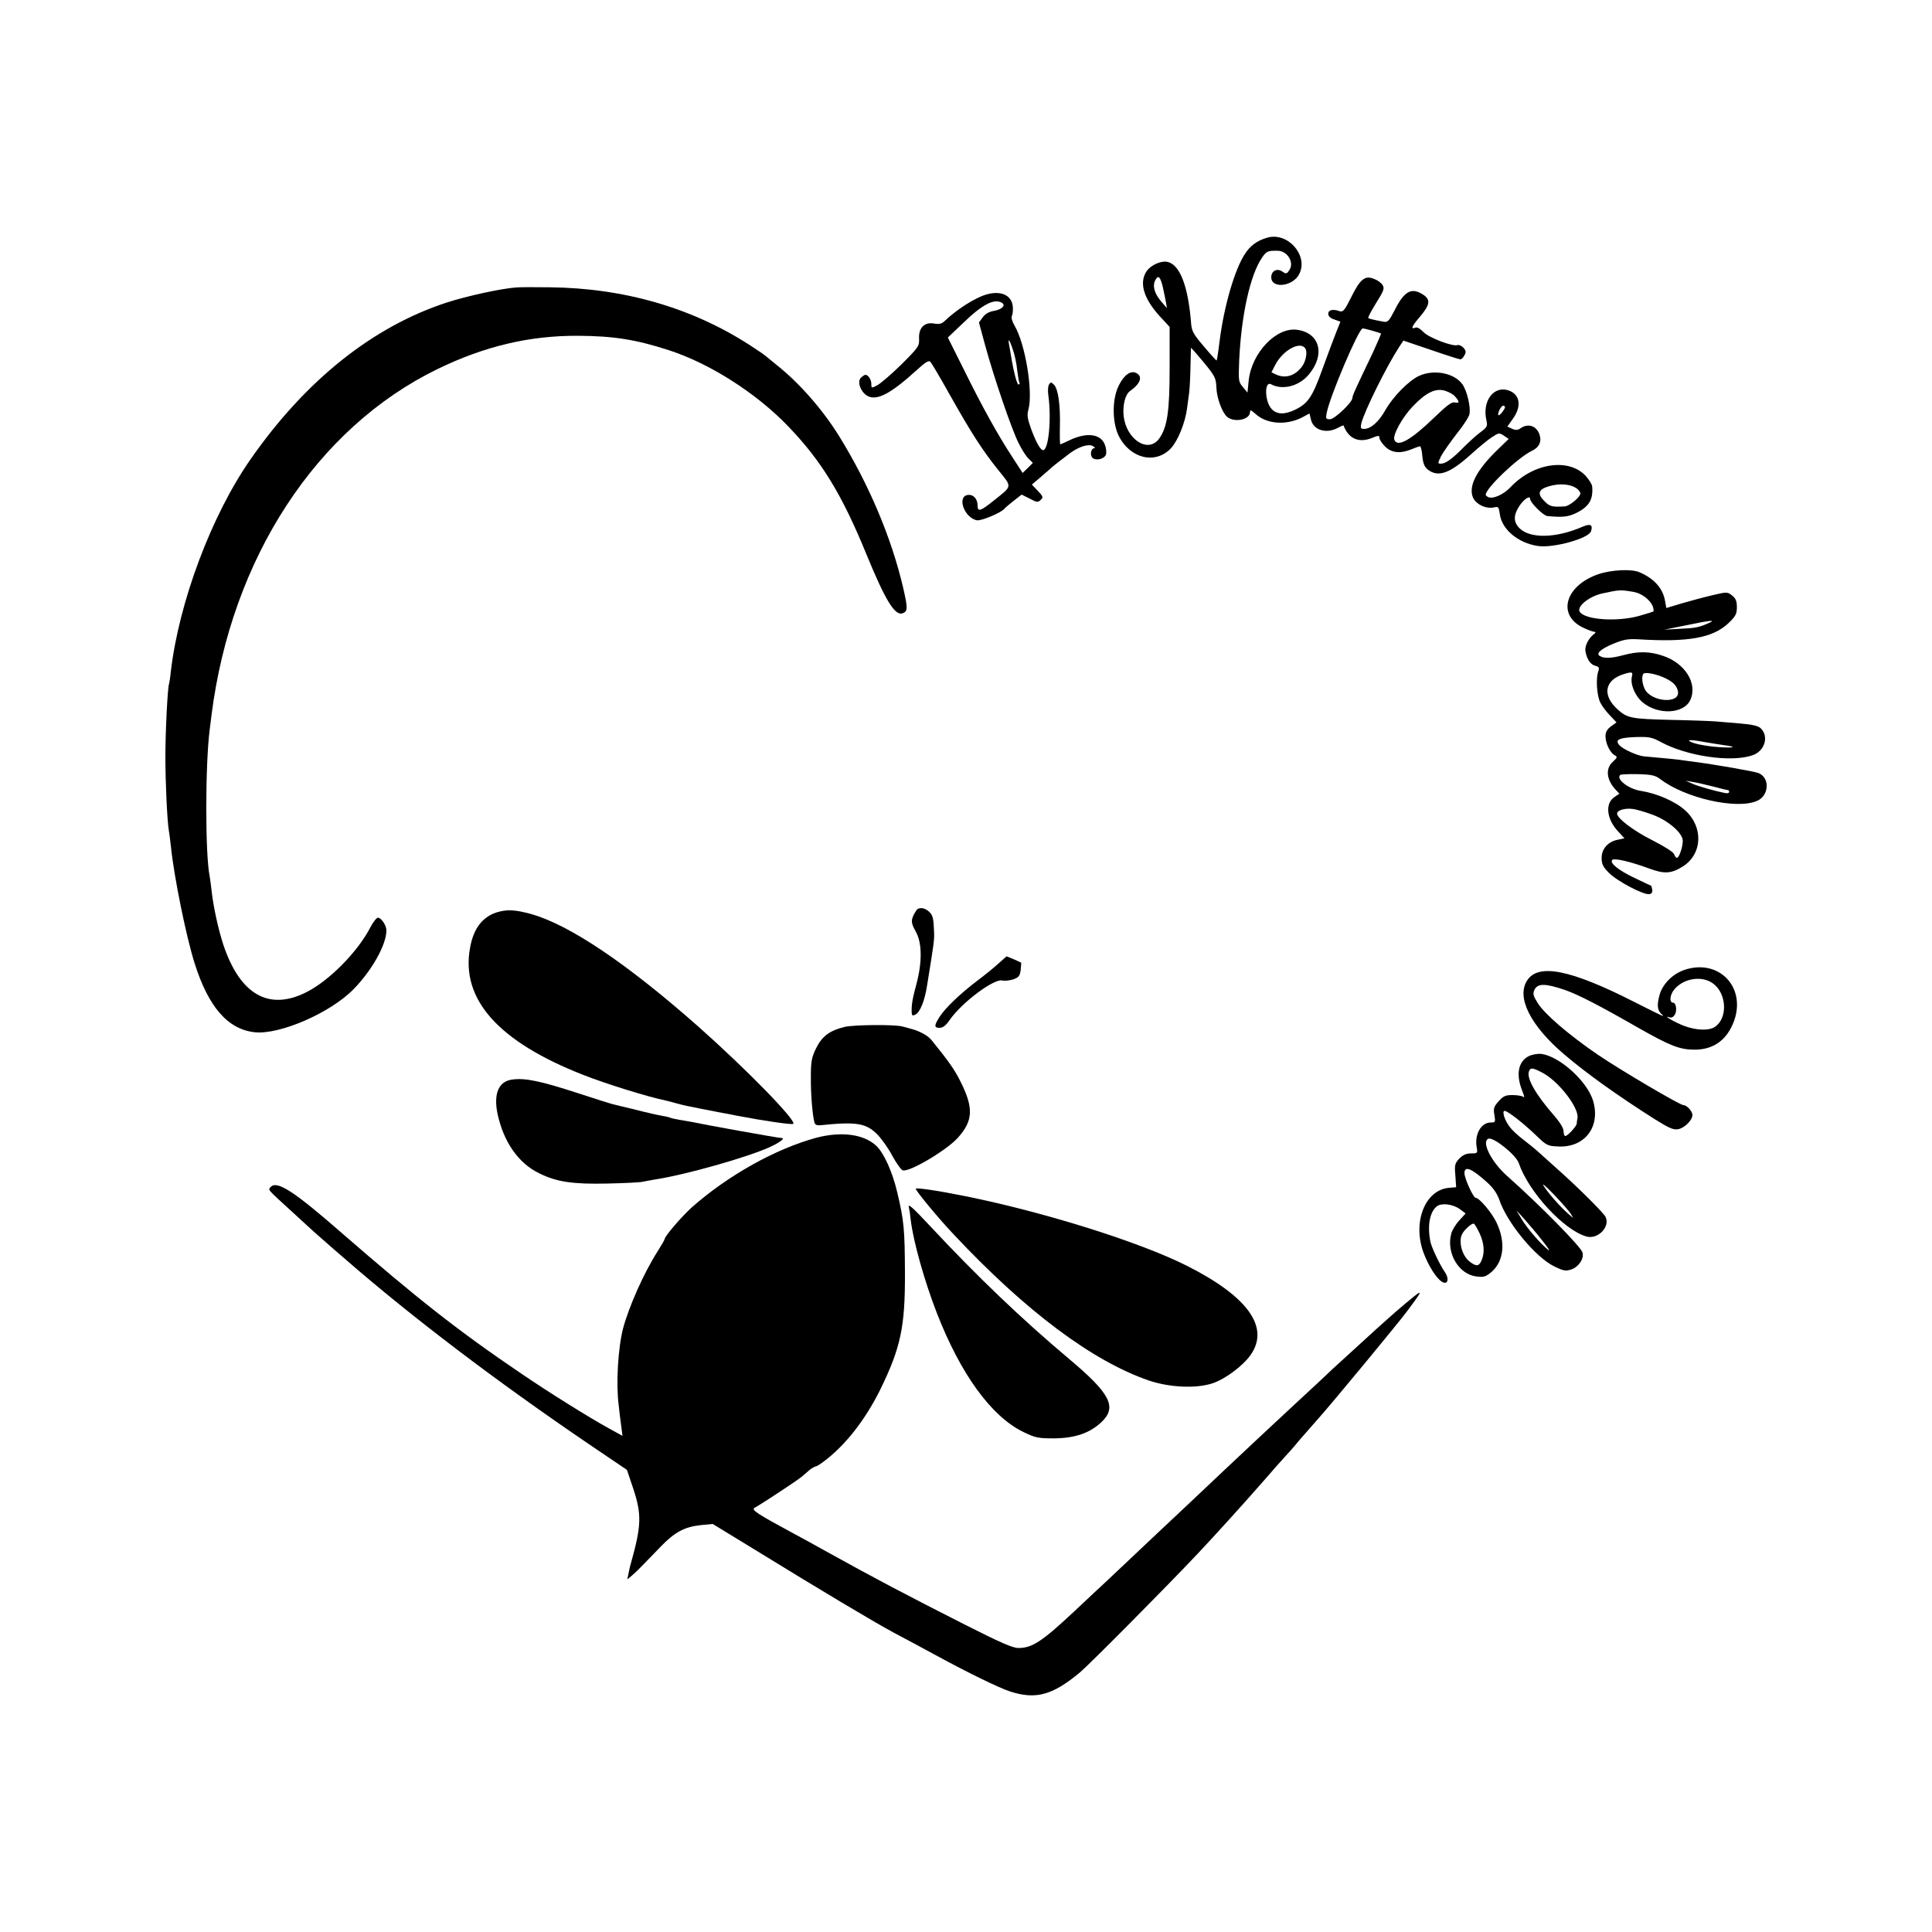
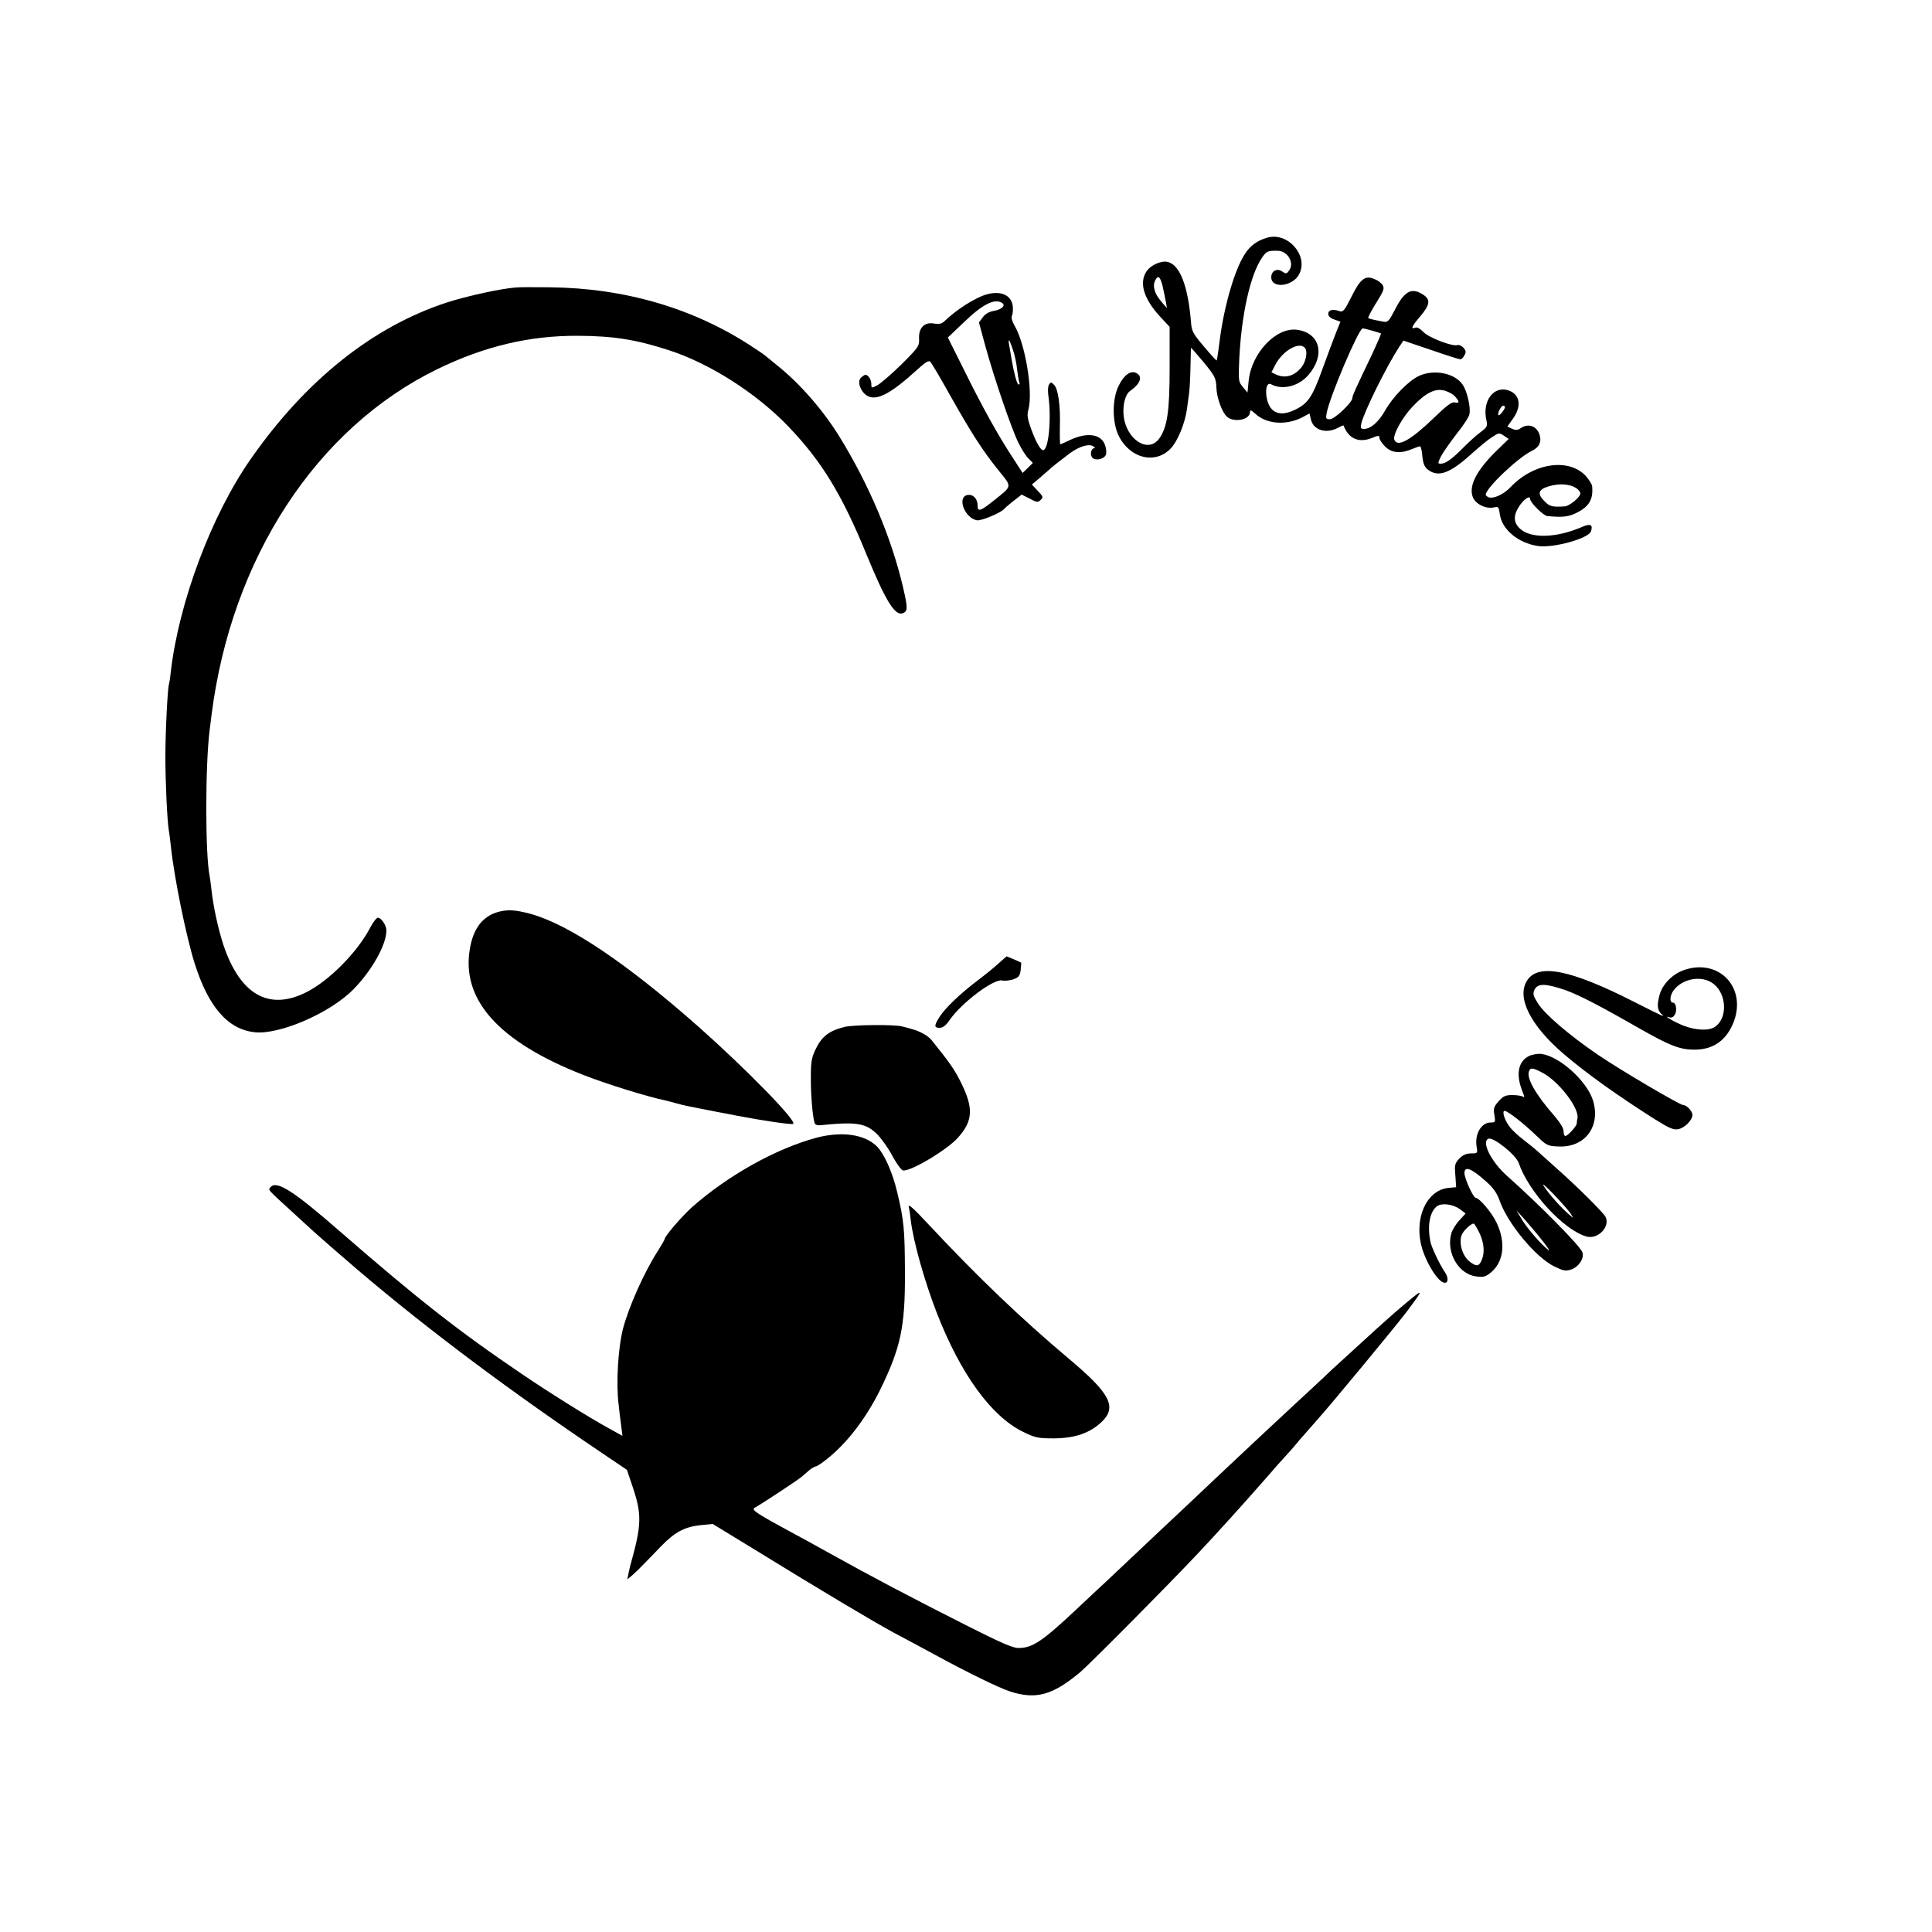
<svg xmlns="http://www.w3.org/2000/svg" version="1.0" width="1000pt" height="1000pt" viewBox="0 0 1000 1000" preserveAspectRatio="xMidYMid meet">
  <g transform="translate(0,1000) scale(0.1,-0.1)" fill="#000000" stroke="none">
    <path d="M6560 8770 c-53 -15 -89 -41 -118 -87 -51 -79 -105 -263 -128 -438 -11 -87 -15 -109 -17 -111 -1 -1 -31 31 -65 72 -56 65 -64 81 -67 122 -15 189 -57 300 -120 316 -34 9 -89 -16 -111 -49 -39 -59 -14 -141 69 -232 l51 -55 0 -211 c0 -226 -12 -308 -54 -367 -56 -78 -169 -7 -184 116 -6 56 8 113 33 130 54 38 67 75 33 93 -29 15 -63 -8 -91 -64 -35 -69 -35 -187 -2 -258 58 -120 190 -153 271 -68 36 38 74 131 84 206 3 22 8 59 11 82 3 23 6 85 7 138 1 52 2 95 3 95 1 0 31 -34 66 -76 58 -71 63 -81 65 -130 2 -55 30 -130 56 -152 38 -31 118 -14 118 25 0 13 6 11 28 -9 57 -53 158 -61 241 -19 l39 21 7 -30 c12 -56 78 -77 139 -45 16 9 29 14 30 13 26 -69 79 -92 147 -65 34 14 39 14 39 0 0 -8 13 -28 29 -44 34 -34 80 -38 138 -14 19 8 39 15 43 15 4 0 10 -23 12 -51 4 -39 11 -56 29 -70 53 -41 113 -19 219 76 41 37 91 79 112 92 35 23 38 24 62 8 l25 -17 -63 -61 c-105 -103 -146 -184 -122 -242 16 -36 69 -61 110 -51 21 5 24 2 29 -35 10 -79 95 -150 197 -165 80 -12 263 39 275 76 11 34 -3 41 -43 24 -137 -60 -272 -63 -327 -8 -31 30 -32 66 -4 110 24 39 59 63 59 41 0 -18 69 -87 89 -88 80 -8 110 -4 152 17 64 32 86 69 80 136 0 10 -15 33 -31 52 -86 97 -270 72 -390 -54 -36 -39 -90 -63 -115 -54 -8 4 -15 9 -15 13 0 34 166 192 238 227 39 18 53 48 40 86 -15 43 -57 58 -95 33 -17 -12 -27 -13 -47 -4 l-24 11 29 41 c46 64 37 125 -22 146 -78 27 -139 -56 -115 -156 6 -28 4 -34 -31 -60 -21 -15 -60 -51 -88 -79 -59 -60 -93 -84 -117 -84 -17 0 -17 2 1 39 11 21 48 73 81 116 34 42 64 88 66 102 7 37 -13 120 -36 153 -42 60 -149 80 -226 44 -53 -25 -133 -106 -173 -176 -34 -61 -76 -98 -110 -98 -18 0 -20 4 -15 28 15 62 129 293 196 396 l22 33 142 -48 c78 -27 147 -49 153 -49 5 0 15 9 21 21 9 16 8 24 -5 39 -9 10 -23 16 -30 14 -24 -10 -149 38 -177 67 -17 18 -33 27 -42 23 -26 -10 -19 7 23 56 53 62 57 89 17 115 -60 39 -97 19 -147 -80 -30 -58 -36 -64 -59 -60 -57 11 -73 15 -78 19 -2 3 16 38 41 78 40 64 44 75 33 93 -7 11 -26 25 -43 31 -47 20 -72 1 -118 -92 -35 -70 -43 -80 -60 -75 -36 13 -60 7 -60 -13 0 -13 11 -23 32 -30 l31 -11 -22 -55 c-12 -30 -44 -116 -71 -190 -52 -145 -75 -178 -140 -210 -55 -27 -96 -26 -123 3 -36 38 -39 147 -3 128 59 -32 145 -10 195 50 87 103 58 216 -60 232 -108 15 -236 -119 -251 -264 l-6 -61 -24 29 c-23 27 -23 33 -19 138 11 235 57 442 118 531 23 34 30 37 81 36 51 0 88 -62 60 -101 -13 -19 -16 -20 -35 -7 -28 20 -58 4 -58 -29 0 -62 115 -48 146 19 46 95 -61 216 -166 186z m-541 -257 c6 -27 13 -61 16 -78 l5 -30 -30 35 c-35 41 -46 81 -30 110 15 29 26 18 39 -37z m1085 -225 c22 -6 42 -13 44 -14 2 -1 -18 -46 -43 -101 -93 -194 -105 -221 -105 -233 0 -22 -92 -110 -116 -110 -21 0 -23 3 -17 33 16 85 166 437 186 437 6 0 28 -5 51 -12z m-346 -95 c10 -20 -1 -69 -21 -93 -36 -46 -84 -60 -131 -39 l-25 12 19 37 c41 80 135 129 158 83z m774 -246 c23 -26 23 -36 -2 -30 -15 4 -40 -14 -103 -75 -123 -119 -194 -160 -210 -118 -9 24 40 114 94 171 68 72 118 97 167 83 20 -6 45 -19 54 -31z m258 -54 c-1 -12 -29 -47 -34 -42 -7 7 13 49 24 49 5 0 10 -3 10 -7z m368 -419 c12 -8 22 -21 22 -28 0 -19 -57 -66 -81 -67 -64 -4 -78 -1 -104 26 -40 39 -33 62 22 78 54 16 108 12 141 -9z" />
    <path d="M2670 8512 c-79 -6 -252 -44 -355 -77 -385 -125 -733 -403 -1018 -812 -203 -291 -371 -740 -413 -1100 -3 -32 -8 -60 -9 -63 -7 -12 -19 -244 -19 -375 0 -133 9 -331 18 -385 3 -14 7 -52 11 -85 16 -154 78 -460 122 -600 72 -228 173 -344 313 -358 129 -13 391 101 510 223 96 98 170 231 170 304 0 27 -27 66 -44 66 -7 0 -25 -23 -39 -50 -67 -129 -215 -278 -334 -337 -193 -96 -341 -10 -427 247 -27 83 -52 198 -61 281 -3 30 -8 63 -10 75 -23 112 -23 571 0 754 2 19 7 55 10 80 103 811 543 1485 1170 1790 243 118 475 173 725 172 185 -1 300 -19 470 -74 212 -68 454 -222 620 -395 172 -179 278 -352 405 -663 99 -241 148 -320 188 -304 26 10 26 27 1 135 -61 259 -177 533 -331 782 -85 137 -205 274 -322 367 -24 19 -48 40 -55 45 -6 6 -42 31 -81 56 -300 195 -653 298 -1040 302 -77 1 -156 1 -175 -1z" />
    <path d="M5103 8475 c-59 -18 -153 -78 -215 -138 -14 -13 -28 -16 -51 -12 -50 10 -82 -20 -80 -75 2 -41 -1 -46 -91 -136 -52 -51 -108 -99 -125 -108 -30 -16 -31 -16 -31 7 0 22 -16 47 -31 47 -4 0 -14 -7 -23 -15 -20 -20 -3 -70 30 -92 49 -31 122 6 264 136 42 38 58 47 66 38 6 -7 52 -84 101 -172 112 -199 169 -287 250 -388 73 -90 74 -80 -22 -157 -70 -56 -85 -61 -85 -27 0 35 -22 59 -51 55 -57 -8 -18 -118 47 -131 24 -4 128 40 144 61 3 4 24 22 47 40 l41 32 42 -21 c37 -20 43 -20 57 -6 14 13 12 18 -16 47 l-30 32 39 33 c21 18 45 39 53 46 14 14 43 36 106 84 47 34 96 49 118 36 10 -6 13 -11 7 -11 -18 0 -24 -38 -8 -51 18 -15 60 -4 68 17 4 10 2 32 -4 49 -20 60 -95 70 -187 25 -23 -11 -44 -20 -45 -20 -2 0 -3 42 -2 93 3 110 -9 195 -31 216 -14 14 -17 14 -25 1 -6 -8 -7 -33 -4 -55 17 -120 2 -285 -27 -285 -13 0 -36 39 -62 110 -19 53 -22 72 -14 100 25 92 -16 341 -72 435 -13 23 -18 42 -13 51 4 8 6 30 4 50 -7 57 -63 82 -139 59z m84 -43 c20 -13 -2 -34 -42 -41 -25 -4 -45 -15 -58 -33 l-20 -27 32 -118 c46 -169 138 -437 173 -506 16 -33 39 -69 52 -81 l22 -22 -26 -26 -27 -26 -53 82 c-73 111 -156 260 -252 455 l-82 164 80 76 c100 97 162 128 201 103z m56 -243 c9 -25 19 -72 22 -105 4 -32 9 -62 12 -66 2 -5 0 -8 -5 -8 -8 0 -23 56 -36 130 -2 14 -7 43 -11 65 -10 50 -2 44 18 -16z" />
-     <path d="M8273 7028 c-172 -59 -216 -212 -78 -277 25 -12 50 -21 57 -21 9 -1 8 -5 -3 -13 -27 -21 -47 -61 -43 -87 7 -41 26 -70 51 -76 19 -5 22 -10 16 -28 -14 -36 -8 -129 11 -164 9 -18 32 -48 50 -66 l33 -35 -29 -21 c-20 -15 -28 -29 -28 -51 0 -36 23 -84 47 -98 16 -8 15 -12 -10 -35 -38 -35 -32 -92 15 -143 l20 -21 -25 -17 c-50 -33 -42 -113 17 -177 l34 -37 -32 -7 c-52 -9 -86 -47 -86 -94 0 -33 7 -47 39 -79 43 -43 180 -115 209 -109 11 2 16 11 14 23 -2 11 -5 20 -5 20 -1 0 -39 18 -85 40 -84 40 -129 76 -118 93 8 13 93 -7 191 -43 80 -30 116 -27 175 10 102 64 108 205 12 291 -51 46 -145 87 -227 100 -64 9 -132 61 -109 83 3 3 44 5 91 4 73 -2 90 -6 117 -26 128 -98 393 -158 499 -113 64 26 70 121 8 145 -25 9 -225 44 -326 57 -27 3 -57 8 -66 9 -14 3 -85 10 -199 20 -35 3 -112 38 -129 59 -23 27 -1 38 85 41 71 2 85 -1 131 -26 135 -73 361 -106 472 -69 65 21 89 98 44 141 -13 12 -44 19 -103 24 -47 4 -105 9 -130 11 -25 2 -131 6 -237 8 -198 5 -220 9 -269 53 -81 72 -70 150 25 182 47 15 54 14 48 -9 -10 -40 14 -100 55 -135 79 -67 214 -61 247 12 39 85 -27 191 -143 229 -68 23 -128 24 -207 2 -62 -16 -96 -17 -119 -3 -20 12 4 35 68 62 56 23 77 27 132 24 258 -16 386 7 467 84 37 36 43 47 43 83 0 31 -6 45 -25 60 -24 19 -26 19 -102 1 -43 -10 -114 -29 -158 -42 l-80 -24 -7 38 c-11 64 -57 115 -132 147 -40 18 -145 13 -213 -10z m184 -92 c43 -8 87 -43 99 -78 3 -11 4 -21 2 -23 -1 -1 -35 -12 -74 -23 -120 -33 -291 -19 -309 25 -10 28 54 77 117 91 92 20 94 20 165 8z m383 -163 c-49 -21 -65 -24 -150 -28 l-75 -4 110 22 c134 28 162 30 115 10z m-219 -284 c41 -20 58 -39 64 -67 13 -68 -142 -56 -173 14 -13 28 -16 67 -5 77 10 10 72 -3 114 -24z m197 -329 c28 -5 73 -12 99 -16 78 -10 64 -17 -22 -11 -44 3 -100 12 -125 20 -53 18 -26 21 48 7z m49 -231 c40 -11 75 -19 78 -19 3 0 5 -4 5 -9 0 -6 -9 -8 -20 -6 -51 10 -141 35 -171 49 l-34 15 35 -6 c19 -3 68 -14 107 -24z m-313 -146 c81 -30 156 -95 156 -135 0 -32 -19 -88 -30 -88 -5 0 -11 8 -15 19 -3 10 -48 39 -109 70 -100 50 -186 115 -186 140 0 17 40 29 80 24 19 -2 66 -16 104 -30z" />
-     <path d="M4743 5288 c-30 -47 -30 -62 -4 -108 34 -59 35 -159 4 -275 -21 -77 -26 -110 -24 -148 1 -14 5 -16 20 -8 24 13 48 73 60 153 35 216 37 232 36 268 -3 78 -6 91 -25 110 -23 23 -55 26 -67 8z" />
    <path d="M2569 5277 c-73 -24 -119 -85 -136 -183 -49 -266 146 -485 584 -657 119 -47 332 -113 427 -133 10 -2 33 -8 50 -13 17 -5 56 -15 86 -20 30 -6 66 -14 80 -16 14 -3 39 -8 55 -11 17 -3 62 -11 100 -19 130 -25 285 -48 291 -42 17 17 -244 284 -491 503 -370 327 -667 527 -866 583 -84 23 -126 25 -180 8z" />
    <path d="M5167 5012 c-23 -21 -71 -60 -107 -87 -89 -67 -168 -143 -196 -187 -30 -47 -30 -58 0 -58 16 0 32 12 51 40 63 91 230 216 273 205 13 -3 39 0 57 6 28 10 34 18 38 48 2 20 3 37 3 38 -1 1 -19 9 -39 18 l-37 15 -43 -38z" />
    <path d="M8719 4980 c-62 -21 -113 -73 -129 -129 -14 -52 -12 -77 7 -97 22 -21 27 -23 -136 59 -330 168 -498 202 -556 113 -58 -87 16 -235 193 -385 115 -98 276 -213 467 -334 72 -45 96 -56 120 -52 34 6 75 47 75 74 0 19 -29 51 -47 51 -18 0 -327 182 -443 261 -149 102 -274 209 -310 266 -24 38 -27 49 -18 69 16 35 56 35 161 -1 69 -25 173 -78 377 -195 160 -91 212 -112 285 -113 103 -2 174 49 211 150 62 176 -81 322 -257 263z m151 -73 c68 -54 72 -176 8 -221 -31 -22 -96 -20 -161 4 -48 18 -118 59 -75 44 11 -3 20 2 28 16 11 21 5 60 -10 60 -19 0 -18 34 1 62 47 65 150 82 209 35z" />
    <path d="M4373 4685 c-79 -19 -118 -48 -149 -111 -23 -47 -27 -68 -27 -147 -1 -86 8 -201 19 -238 3 -11 13 -15 32 -13 186 19 236 11 295 -50 22 -23 57 -72 77 -111 21 -38 45 -71 53 -73 38 -8 227 105 284 168 79 87 83 153 18 285 -34 69 -61 107 -153 221 -19 24 -61 47 -107 59 -16 5 -37 10 -45 12 -39 11 -250 9 -297 -2z" />
    <path d="M7914 4534 c-53 -26 -68 -89 -39 -169 18 -48 18 -48 5 -40 -6 3 -29 7 -52 7 -35 0 -47 -5 -71 -32 -25 -28 -28 -37 -22 -71 6 -37 5 -39 -19 -39 -49 0 -84 -60 -73 -126 6 -33 5 -34 -29 -34 -25 0 -42 -8 -61 -27 -23 -25 -25 -34 -20 -88 l4 -60 -35 -3 c-126 -9 -193 -179 -133 -338 24 -65 66 -131 94 -148 30 -19 40 13 16 49 -27 39 -69 128 -75 157 -17 83 -4 155 33 184 24 19 83 12 120 -15 l29 -22 -32 -35 c-18 -19 -37 -50 -42 -68 -28 -100 38 -213 131 -223 38 -5 48 -1 79 25 62 56 72 153 24 254 -24 51 -89 128 -108 128 -12 0 -58 100 -58 128 0 39 36 25 114 -45 35 -31 54 -59 66 -92 40 -120 188 -299 285 -346 47 -23 58 -25 87 -16 39 13 68 56 59 88 -8 30 -222 247 -391 397 -81 72 -134 177 -96 192 26 10 143 -84 157 -126 51 -149 232 -346 350 -380 59 -17 125 50 99 102 -13 24 -150 160 -259 256 -35 32 -76 68 -90 81 -14 13 -49 41 -76 62 -28 21 -60 51 -72 68 -26 34 -40 81 -25 81 16 0 100 -66 163 -127 53 -51 59 -55 113 -57 139 -8 223 103 181 239 -32 101 -174 228 -267 240 -18 2 -47 -3 -64 -11z m67 -85 c85 -43 194 -184 184 -237 -2 -9 -4 -22 -4 -28 -1 -14 -47 -64 -59 -64 -5 0 -9 11 -9 25 0 16 -19 46 -49 81 -95 108 -144 194 -130 229 7 20 19 19 67 -6z m151 -734 l11 -20 -23 20 c-41 35 -104 106 -128 144 -15 22 5 6 53 -44 42 -44 81 -89 87 -100z m-150 -135 c29 -36 43 -58 32 -50 -39 31 -105 107 -135 155 l-30 50 41 -45 c22 -25 64 -74 92 -110z m-323 35 c23 -50 27 -101 9 -140 -13 -29 -25 -31 -56 -9 -31 21 -52 66 -52 109 0 27 8 44 30 66 16 17 34 28 39 25 5 -3 18 -26 30 -51z" />
-     <path d="M2650 4412 c-69 -9 -96 -73 -75 -176 31 -146 108 -257 216 -309 91 -45 174 -57 354 -53 88 2 169 6 180 9 11 2 40 8 65 12 158 24 475 114 593 167 58 27 84 48 60 48 -16 0 -399 69 -469 84 -12 2 -38 7 -59 10 -20 4 -40 8 -44 10 -3 2 -22 7 -41 10 -19 3 -82 17 -140 32 -58 14 -112 27 -120 29 -8 2 -85 26 -170 54 -202 66 -283 83 -350 73z" />
    <path d="M4225 4111 c-210 -57 -456 -194 -644 -360 -53 -48 -141 -150 -141 -165 0 -3 -16 -31 -35 -61 -71 -110 -150 -288 -180 -401 -26 -100 -37 -286 -23 -394 3 -30 9 -79 13 -108 l7 -54 -69 38 c-106 58 -315 189 -453 283 -328 222 -540 389 -938 735 -245 214 -331 268 -362 231 -12 -15 -21 -6 115 -130 54 -49 103 -95 109 -100 16 -15 163 -143 230 -200 358 -305 796 -633 1286 -962 l105 -71 33 -98 c44 -134 42 -190 -12 -384 -3 -8 -8 -31 -12 -50 l-7 -35 24 20 c13 11 39 36 57 55 19 19 61 63 94 97 71 73 121 100 205 109 l62 6 203 -124 c364 -224 631 -383 733 -438 55 -29 152 -81 216 -116 173 -94 327 -169 387 -189 133 -43 219 -20 361 98 51 43 446 441 611 616 96 102 231 251 336 371 21 24 53 60 69 79 17 19 37 41 45 50 9 9 43 47 75 86 33 38 74 85 92 105 68 75 415 495 466 563 67 90 75 103 56 92 -13 -8 -111 -90 -149 -125 -9 -8 -39 -35 -66 -59 -87 -79 -158 -144 -230 -210 -38 -37 -126 -118 -194 -181 -142 -132 -248 -231 -370 -346 -112 -106 -237 -224 -330 -311 -41 -39 -113 -106 -160 -151 -47 -44 -101 -95 -121 -114 -20 -18 -89 -83 -155 -145 -171 -160 -221 -193 -293 -193 -30 0 -95 29 -277 121 -298 151 -471 242 -714 377 -74 41 -153 85 -175 96 -187 101 -217 121 -200 131 55 32 224 144 244 161 12 10 32 27 43 37 12 9 26 17 31 17 5 0 31 17 56 37 106 84 202 210 276 358 107 219 130 326 129 605 -1 230 -5 271 -40 419 -25 106 -69 203 -108 240 -65 61 -181 76 -311 42z" />
-     <path d="M4740 3847 c0 -11 119 -155 196 -236 373 -398 719 -656 1009 -756 109 -37 246 -43 331 -15 68 23 158 91 198 148 99 143 -16 302 -332 461 -245 123 -736 277 -1147 360 -150 30 -255 45 -255 38z" />
    <path d="M4705 3748 c2 -7 6 -35 9 -63 13 -111 72 -319 135 -481 123 -316 281 -534 446 -615 64 -31 77 -34 160 -34 109 1 185 27 246 84 82 78 47 147 -166 326 -251 211 -478 429 -720 688 -95 102 -119 122 -110 95z" />
  </g>
</svg>